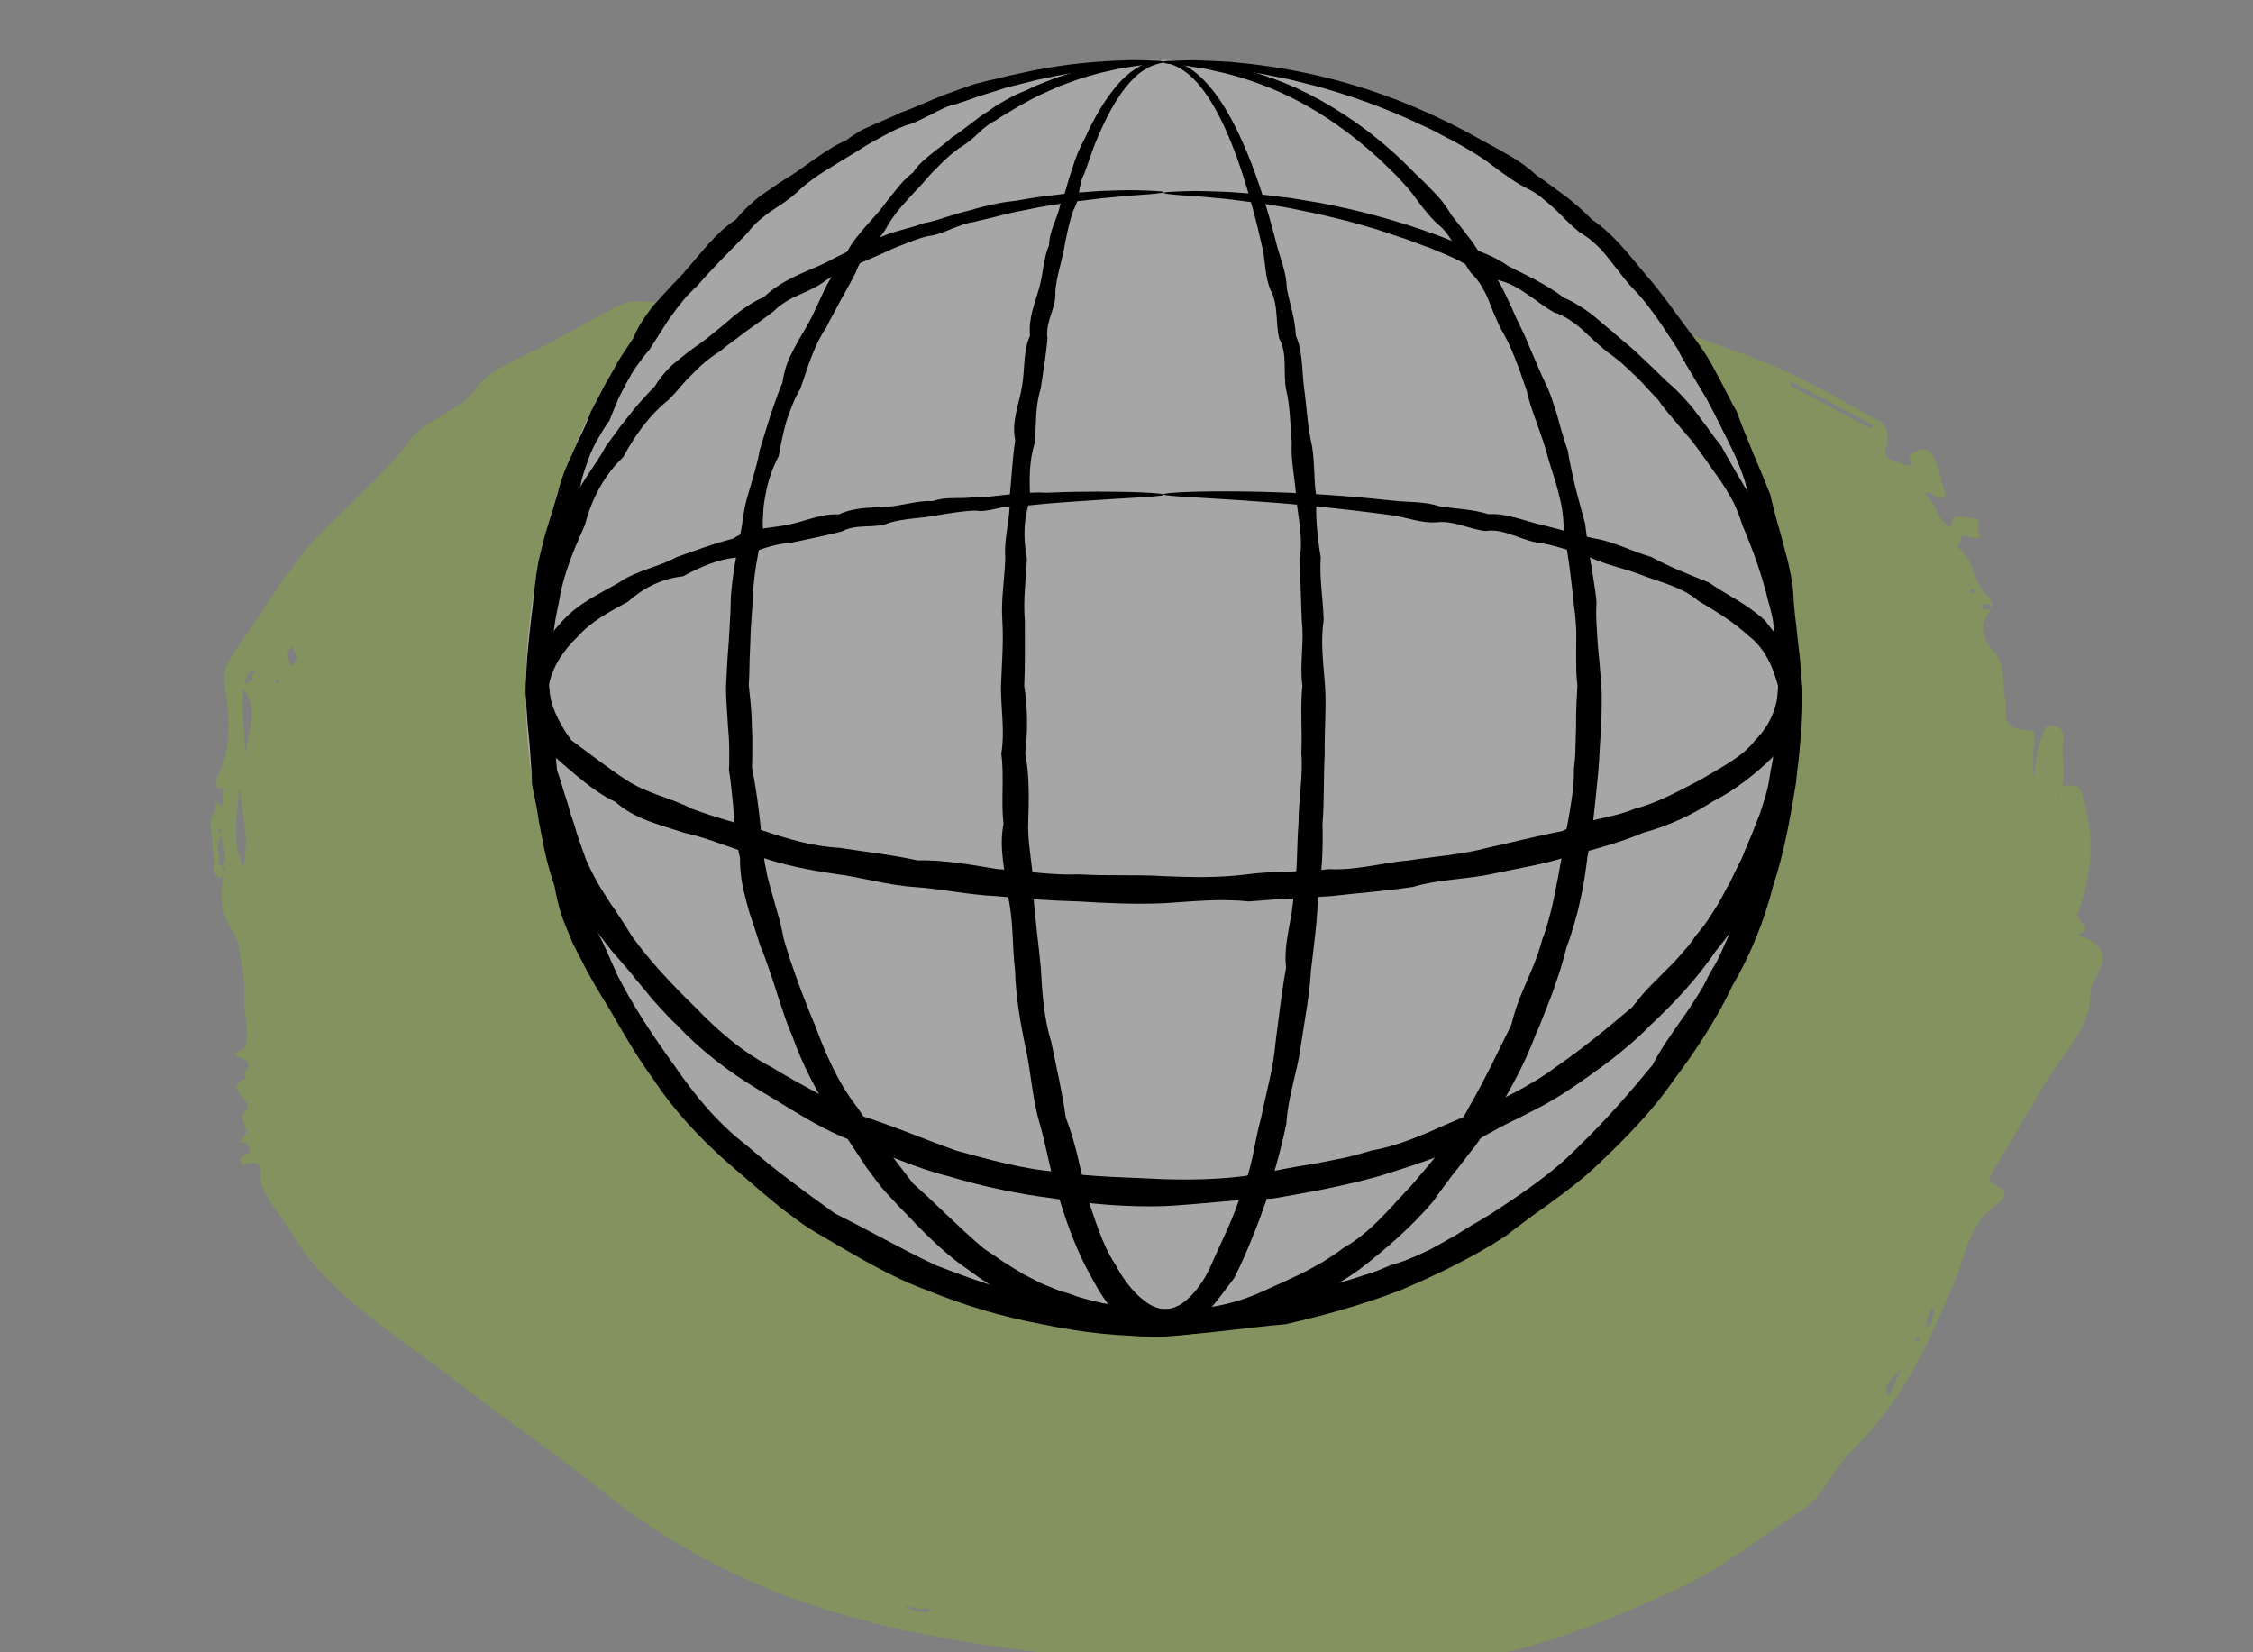
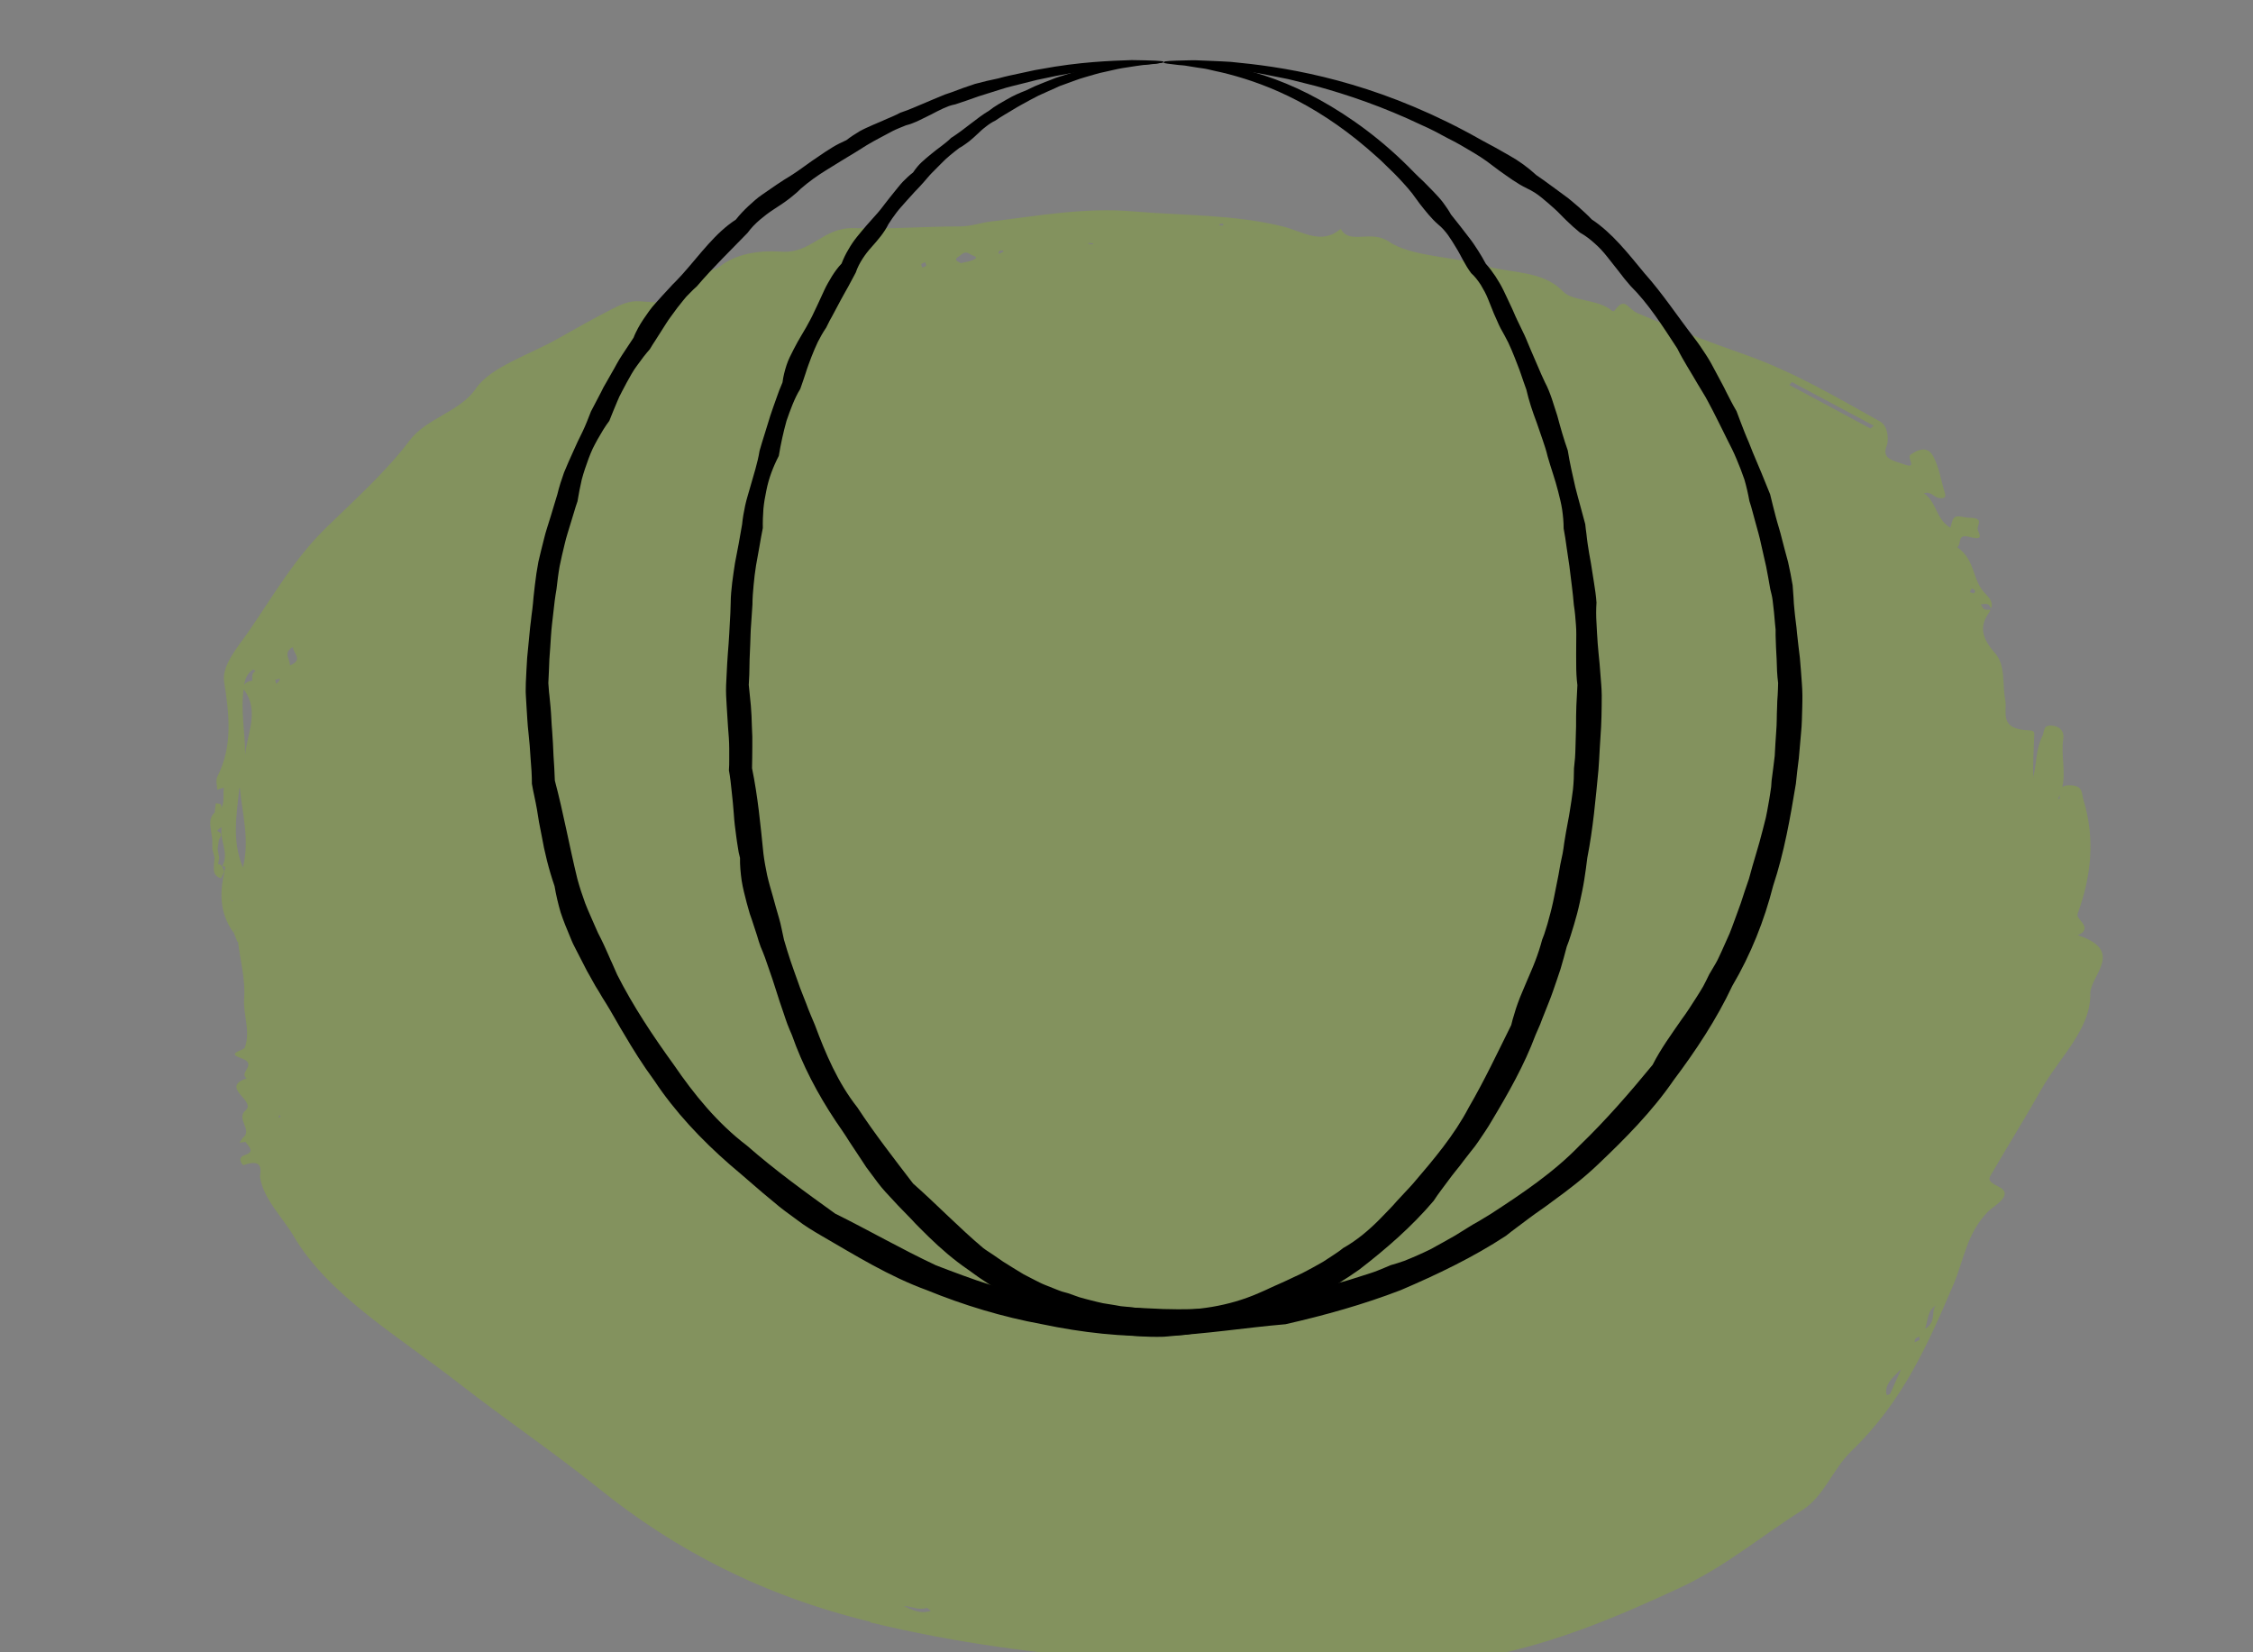
<svg xmlns="http://www.w3.org/2000/svg" width="150" height="110" viewBox="0 0 150 110" fill="none">
  <rect x="0" y="0" width="150" height="110" fill="#808080" stroke="none" />
  <g clip-path="url(#clip0_2385_2216)">
    <g opacity="0.3">
      <path d="M57.918 108.003C69.298 110.765 80.841 111.019 92.424 110.999C94.665 110.999 96.811 110.724 98.97 110.286C103.682 109.338 107.769 107.595 111.789 105.73C114.872 104.303 117.221 102.285 119.937 100.573C121.471 99.615 121.974 97.852 123.25 96.618C126.686 93.316 128.384 89.433 130.054 85.52C130.76 83.879 130.923 82.105 132.39 80.627C132.716 80.301 134.169 79.537 133.055 78.997C132.254 78.61 132.417 78.447 132.62 78.1C133.707 76.235 134.848 74.4 135.907 72.525C137.088 70.426 139.207 68.52 139.166 66.176C139.139 64.942 141.529 63.312 138.338 62.262C138.46 62.191 138.609 62.13 138.691 62.038C139.071 61.569 138.202 61.182 138.324 60.835C139.234 58.348 139.505 55.821 138.704 53.222C138.582 52.835 138.704 52.345 137.93 52.284C137.604 52.264 137.414 52.305 137.306 52.396C137.55 51.326 137.197 50.225 137.373 49.166C137.428 48.788 137.251 48.401 136.708 48.32C135.975 48.208 136.138 48.687 135.975 49.013C135.527 49.889 135.608 50.847 135.364 51.744C135.35 50.837 135.391 49.94 135.432 49.043C135.432 48.88 135.513 48.636 135.146 48.625C133.001 48.564 133.666 47.402 133.503 46.577C133.299 45.527 133.544 44.294 132.824 43.479C131.955 42.5 131.779 41.736 132.376 40.859C132.444 40.768 132.485 40.676 132.525 40.594C132.335 40.594 132.186 40.605 132.118 40.564C131.996 40.492 131.955 40.35 131.874 40.227C132.037 40.227 132.227 40.176 132.335 40.227C132.43 40.268 132.485 40.37 132.566 40.503C132.675 40.187 132.58 39.922 132.2 39.545C131.263 38.617 131.561 37.302 130.312 36.436C130.611 36.222 130.285 35.539 131.059 35.733C131.901 35.947 131.914 35.814 131.683 35.295C131.548 34.999 132.213 34.479 131.1 34.469C130.638 34.469 130.122 34.143 129.972 34.714C129.932 34.856 129.891 34.989 129.85 35.132C128.859 34.52 128.981 33.491 128.098 32.838C128.574 32.685 128.737 33.103 129.09 33.154C129.579 33.215 129.551 33.022 129.47 32.767C129.226 31.982 129.117 31.157 128.723 30.402C128.451 29.873 127.99 29.72 127.216 30.26C126.89 30.484 127.759 31.289 126.7 30.892C126.129 30.678 125.233 30.566 125.613 29.679C125.736 29.394 125.763 28.395 125.165 28.058C122.259 26.448 119.448 24.756 116.107 23.584C113.717 22.748 111.327 21.831 109.032 20.853C108.326 20.547 108.204 19.681 107.471 20.71C107.471 20.72 107.348 20.71 107.321 20.69C106.439 19.915 104.7 20.068 104.076 19.416C102.718 17.989 100.64 18.213 98.929 17.704C96.797 17.061 93.986 17.113 92.465 16.083C91.256 15.258 89.844 16.338 89.26 15.227C87.997 16.348 86.707 15.4 85.431 15.084C82.171 14.269 78.804 14.361 75.477 14.075C72.163 13.79 69.08 14.381 65.957 14.748C65.319 14.819 64.667 15.074 63.879 15.074C61.544 15.074 59.208 15.268 56.872 15.186C54.767 15.115 54.061 16.888 52.024 16.756C50.449 16.644 48.982 16.929 47.977 17.704C47.176 18.315 45.384 18.132 45.316 18.794C45.166 20.292 43.985 20.16 42.6 20.058C41.894 20.007 41.337 20.282 40.821 20.537C39.558 21.179 38.349 21.862 37.141 22.545C35.253 23.615 32.659 24.43 31.682 25.867C30.622 27.427 28.395 27.824 27.255 29.343C25.774 31.32 23.71 33.195 21.795 35.05C19.65 37.119 18.224 39.606 16.608 41.96C15.861 43.05 14.748 44.273 14.924 45.395C15.264 47.576 15.508 49.655 14.476 51.693C14.34 51.958 14.462 52.294 14.462 52.59C14.585 52.519 14.748 52.478 14.911 52.437C14.815 52.906 15.005 53.446 14.68 53.844C14.748 53.762 14.761 53.66 14.68 53.538C14.652 53.497 14.476 53.497 14.367 53.477C14.34 53.681 14.313 53.884 14.299 54.088C13.892 54.455 14.001 54.904 14.055 55.342C14.082 55.535 14.109 55.719 14.136 55.913C14.136 56.116 14.136 56.32 14.136 56.514C14.191 56.708 14.232 56.901 14.286 57.095C14.272 57.227 14.259 57.37 14.245 57.502C14.259 57.859 14.109 58.246 14.707 58.481C14.788 58.308 14.883 58.134 14.965 57.961C14.625 59.347 14.585 60.713 15.522 62.058C15.63 61.977 15.739 61.885 15.834 61.803C15.739 61.885 15.644 61.977 15.549 62.058C15.63 62.272 15.725 62.486 15.807 62.7C15.82 62.7 15.834 62.7 15.848 62.7C15.997 63.954 16.35 65.228 16.255 66.461C16.173 67.552 16.703 68.652 16.296 69.743C16.214 69.957 15.019 70.089 16.051 70.446C17.206 70.843 15.861 71.394 16.418 71.791C14.598 72.403 17.097 73.279 16.35 73.921C15.671 74.502 16.866 75.216 16.16 75.756C16.092 75.858 16.01 75.97 15.943 76.072C16.078 76.051 16.214 76.041 16.35 76.021C16.526 76.327 17.029 76.663 16.296 76.897C15.725 77.081 16.16 77.59 16.214 77.57C17.694 77.02 17.287 78.171 17.314 78.365C17.531 79.822 18.808 81.025 19.555 82.299C21.877 86.243 26.576 88.995 30.527 92.073C33.583 94.458 36.896 96.7 39.911 99.126C44.963 103.192 50.788 106.229 57.959 107.972L57.918 108.003ZM119.122 25.623C119.19 25.561 119.244 25.5 119.312 25.439C121.132 26.407 122.952 27.376 124.758 28.344C124.676 28.405 124.608 28.466 124.527 28.527C122.721 27.559 120.915 26.591 119.122 25.623ZM81.248 14.901C81.248 14.901 81.37 14.891 81.424 14.901C81.452 14.901 81.438 14.972 81.438 15.013C81.343 15.013 81.248 15.003 81.153 14.993C81.18 14.962 81.221 14.931 81.248 14.901ZM131.154 39.412C131.167 39.331 131.235 39.259 131.29 39.178C131.371 39.229 131.48 39.28 131.507 39.341C131.534 39.382 131.439 39.453 131.412 39.504C131.317 39.473 131.154 39.432 131.154 39.412ZM72.503 16.175C72.598 16.175 72.706 16.195 72.801 16.216C72.788 16.236 72.774 16.246 72.761 16.267C72.652 16.256 72.543 16.246 72.435 16.236C72.462 16.216 72.475 16.185 72.503 16.185V16.175ZM66.5 16.735C66.5 16.735 66.582 16.674 66.636 16.664C66.69 16.664 66.758 16.684 66.813 16.695C66.813 16.725 66.785 16.756 66.785 16.766C66.69 16.817 66.582 16.868 66.487 16.909C66.487 16.848 66.487 16.786 66.514 16.725L66.5 16.735ZM63.812 17.092C64.07 16.929 64.205 16.644 64.64 16.949C64.776 17.041 65.197 17.092 64.844 17.276C64.585 17.418 64.219 17.449 63.974 17.52C63.608 17.347 63.553 17.255 63.812 17.092ZM61.34 17.591C61.367 17.53 61.503 17.5 61.598 17.459C61.625 17.541 61.652 17.612 61.679 17.693C61.584 17.734 61.503 17.775 61.408 17.816C61.381 17.734 61.313 17.642 61.34 17.581V17.591ZM137.007 53.191C137.061 53.1 137.088 53.018 137.129 52.926C137.129 53.008 137.129 53.089 137.129 53.171C137.129 53.171 137.034 53.191 136.98 53.202C137.007 53.202 137.034 53.181 137.007 53.202V53.191ZM127.813 89.199C127.705 89.25 127.596 89.301 127.474 89.362C127.487 89.28 127.474 89.189 127.528 89.127C127.582 89.066 127.691 89.025 127.772 88.975C127.772 89.046 127.8 89.107 127.813 89.209V89.199ZM128.886 86.906C128.519 87.354 128.968 87.986 128.166 88.465C128.384 87.843 128.302 87.293 128.886 86.906ZM19.242 43.978C19.12 43.642 19.052 43.407 19.351 43.173C19.555 43.01 19.487 43.122 19.541 43.254C19.677 43.591 20.017 43.917 19.487 44.212C19.433 44.243 19.378 44.273 19.31 44.304C19.31 44.192 19.27 44.08 19.242 43.988V43.978ZM18.373 45.517C18.36 45.435 18.346 45.344 18.319 45.262C18.428 45.242 18.536 45.211 18.631 45.181C18.604 45.313 18.55 45.435 18.373 45.517ZM16.255 45.578C16.336 45.16 16.459 44.834 16.866 44.559C16.92 44.6 16.961 44.651 17.015 44.691C16.757 44.763 16.798 45.048 16.798 45.313C16.54 45.344 16.363 45.446 16.268 45.578H16.255ZM126.482 91.237C126.482 91.237 126.537 91.196 126.564 91.176C126.347 91.675 126.116 92.175 125.831 92.817C125.79 92.827 125.722 92.847 125.627 92.878C125.613 92.847 125.6 92.807 125.586 92.776C125.491 92.134 126.034 91.706 126.469 91.237H126.482ZM16.228 45.863C16.228 45.863 16.228 45.874 16.228 45.884C17.3 47.351 16.459 48.748 16.323 50.266C16.323 48.737 16.01 47.3 16.228 45.863ZM15.929 52.468C15.929 52.468 15.943 52.478 15.97 52.488C16.133 54.19 16.635 55.913 16.173 57.757C15.399 55.872 15.78 54.17 15.929 52.468ZM14.802 57.676C14.802 57.676 14.802 57.655 14.815 57.645C14.815 57.645 14.802 57.645 14.788 57.645C14.788 57.645 14.788 57.655 14.788 57.666C14.788 57.676 14.788 57.686 14.788 57.686L14.68 57.574L14.517 57.513C14.544 57.38 14.571 57.248 14.598 57.115C14.557 56.922 14.53 56.718 14.489 56.524C14.517 56.32 14.544 56.116 14.571 55.913C14.68 55.709 14.883 55.495 14.462 55.321C14.489 55.281 14.517 55.24 14.557 55.209C14.625 55.158 14.693 55.118 14.761 55.067C14.585 55.923 15.291 56.799 14.802 57.645C15.168 57.717 14.897 57.92 14.951 58.053C14.897 57.931 14.843 57.798 14.788 57.676H14.802ZM15.44 59.918L15.522 59.959L15.427 59.999L15.454 59.918H15.44ZM18.591 74.237C18.591 74.237 18.672 74.288 18.672 74.309C18.672 74.36 18.618 74.39 18.55 74.431C18.563 74.37 18.577 74.309 18.591 74.248V74.237ZM60.158 106.922C60.634 106.912 61.136 107.228 61.693 107.045C61.734 107.034 61.897 107.187 61.978 107.238C61.231 107.483 60.729 107.157 60.172 106.922H60.158Z" fill="#8ABD0E" />
-       <circle cx="77" cy="46" r="42" fill="white" />
    </g>
    <path d="M77.455 4.139C77.455 4.189 76.736 4.268 75.356 4.357C73.986 4.516 71.946 4.675 69.374 5.25C69.157 5.29 68.94 5.34 68.723 5.399C68.507 5.459 68.28 5.509 68.053 5.568C67.6 5.687 67.117 5.786 66.644 5.945C66.161 6.094 65.668 6.253 65.156 6.412C64.653 6.59 64.131 6.779 63.599 6.948C63.461 6.977 63.323 7.007 63.185 7.057C63.057 7.106 62.919 7.166 62.781 7.225C62.515 7.345 62.258 7.483 61.992 7.622C61.45 7.88 60.928 8.188 60.307 8.347C60.021 8.466 59.726 8.575 59.43 8.724C59.144 8.873 58.858 9.022 58.572 9.181C58.287 9.339 57.991 9.488 57.705 9.667C57.419 9.846 57.134 10.024 56.848 10.203C56.562 10.381 56.257 10.55 55.961 10.739C55.665 10.927 55.37 11.106 55.064 11.294C54.453 11.662 53.862 12.088 53.3 12.575C53.172 12.714 53.034 12.833 52.886 12.952C52.748 13.071 52.6 13.19 52.453 13.299C52.157 13.527 51.832 13.726 51.506 13.944C51.181 14.153 50.876 14.391 50.58 14.639C50.284 14.897 50.008 15.175 49.772 15.502C48.668 16.644 47.495 17.775 46.392 19.065C46.234 19.204 46.076 19.353 45.928 19.512L45.702 19.74C45.633 19.82 45.564 19.909 45.495 19.988C45.219 20.316 44.962 20.663 44.706 21.02C44.44 21.368 44.223 21.745 43.977 22.122C43.859 22.311 43.74 22.489 43.622 22.678C43.504 22.866 43.376 23.045 43.267 23.244C42.972 23.581 42.696 23.938 42.43 24.315L42.233 24.593C42.173 24.692 42.114 24.792 42.055 24.881C41.937 25.08 41.829 25.278 41.72 25.477C41.612 25.675 41.503 25.884 41.395 26.092C41.346 26.201 41.286 26.3 41.237 26.399L41.099 26.717C40.912 27.144 40.745 27.581 40.567 28.017C40.281 28.394 40.035 28.811 39.798 29.228C39.68 29.436 39.572 29.645 39.463 29.863C39.355 30.081 39.276 30.31 39.187 30.528C39.02 30.985 38.862 31.441 38.734 31.918C38.626 32.394 38.527 32.88 38.448 33.376C38.281 33.843 38.162 34.319 38.005 34.796C37.867 35.272 37.699 35.748 37.591 36.235C37.473 36.721 37.354 37.217 37.256 37.713C37.167 38.21 37.108 38.726 37.049 39.232C37.009 39.49 36.96 39.738 36.931 39.996C36.901 40.254 36.871 40.512 36.842 40.77C36.812 41.028 36.783 41.286 36.753 41.544C36.743 41.673 36.724 41.802 36.714 41.931L36.684 42.318C36.655 42.844 36.615 43.361 36.576 43.886C36.556 44.413 36.536 44.948 36.507 45.474C36.536 45.742 36.536 46.01 36.576 46.278C36.605 46.546 36.625 46.814 36.655 47.082C36.704 47.618 36.714 48.154 36.763 48.69C36.802 49.226 36.832 49.772 36.852 50.318C36.891 50.863 36.921 51.409 36.94 51.965C37.512 54.109 37.896 56.292 38.438 58.505C38.586 59.051 38.764 59.597 38.961 60.133C39.168 60.669 39.414 61.185 39.641 61.721C39.7 61.85 39.759 61.989 39.818 62.118L40.015 62.505C40.143 62.763 40.262 63.021 40.38 63.289C40.508 63.547 40.606 63.825 40.735 64.083C40.853 64.341 40.971 64.609 41.089 64.887C42.144 66.971 43.455 68.946 44.864 70.891C46.214 72.866 47.771 74.781 49.732 76.27C51.575 77.888 53.576 79.337 55.606 80.796C57.853 81.907 60.011 83.158 62.318 84.239C64.683 85.142 67.107 86.066 69.679 86.403C72.212 86.939 74.824 87.028 77.445 87.147C80.067 87.227 82.698 87.048 85.211 86.403L85.684 86.294L86.147 86.165C86.463 86.085 86.768 86.006 87.084 85.927L87.557 85.817C87.714 85.778 87.862 85.728 88.02 85.698L88.946 85.45C89.567 85.301 90.178 85.103 90.789 84.904C91.095 84.805 91.4 84.716 91.696 84.597C91.992 84.478 92.287 84.359 92.583 84.229C92.888 84.14 93.194 84.051 93.49 83.942C93.785 83.823 94.081 83.704 94.367 83.574C94.652 83.445 94.948 83.316 95.224 83.177L96.052 82.721C96.328 82.562 96.604 82.413 96.88 82.254C97.146 82.086 97.412 81.927 97.678 81.758C97.944 81.59 98.21 81.431 98.486 81.282C98.752 81.123 99.018 80.954 99.284 80.796C101.374 79.436 103.443 78.046 105.158 76.27C106.922 74.573 108.509 72.737 110.027 70.891C110.578 69.809 111.278 68.856 111.948 67.884C112.303 67.407 112.618 66.911 112.934 66.415C113.092 66.167 113.249 65.919 113.397 65.661C113.535 65.403 113.663 65.145 113.791 64.877C113.939 64.629 114.087 64.371 114.235 64.123C114.383 63.874 114.491 63.596 114.619 63.338C114.737 63.071 114.856 62.812 114.974 62.544L115.151 62.148C115.201 62.019 115.25 61.88 115.309 61.741C115.506 61.195 115.713 60.659 115.9 60.123C116.078 59.577 116.255 59.031 116.442 58.505C116.728 57.404 117.093 56.332 117.359 55.25C117.428 54.982 117.497 54.704 117.566 54.436C117.625 54.168 117.674 53.89 117.723 53.612C117.773 53.335 117.822 53.067 117.861 52.789L117.921 52.382C117.93 52.243 117.94 52.104 117.95 51.965C118.029 51.419 118.088 50.873 118.157 50.327C118.187 49.782 118.216 49.236 118.256 48.7C118.305 48.164 118.285 47.618 118.315 47.082C118.315 46.814 118.334 46.546 118.354 46.278C118.374 46.01 118.374 45.742 118.384 45.474C118.315 44.938 118.295 44.413 118.285 43.886C118.246 43.361 118.236 42.834 118.216 42.309V41.911C118.197 41.782 118.187 41.654 118.177 41.524C118.157 41.266 118.128 41.008 118.108 40.75C118.078 40.492 118.049 40.234 118.019 39.976C117.99 39.718 117.921 39.47 117.861 39.222C117.773 38.716 117.684 38.21 117.585 37.713C117.467 37.217 117.359 36.731 117.25 36.235C117.152 35.739 117.004 35.262 116.876 34.786C116.738 34.309 116.63 33.823 116.472 33.357C116.383 32.87 116.275 32.384 116.137 31.918C115.979 31.451 115.802 31.005 115.614 30.558C115.516 30.34 115.427 30.111 115.319 29.903C115.21 29.684 115.102 29.476 114.994 29.258C114.777 28.831 114.58 28.404 114.363 27.988C114.156 27.561 113.939 27.154 113.722 26.747L113.555 26.439C113.496 26.34 113.436 26.241 113.377 26.142C113.259 25.943 113.141 25.744 113.023 25.556C112.569 24.762 112.067 24.008 111.672 23.204C110.697 21.715 109.76 20.227 108.558 19.036C108.42 18.877 108.282 18.718 108.154 18.559C108.026 18.39 107.898 18.222 107.77 18.063C107.513 17.735 107.247 17.408 107.001 17.09C106.745 16.763 106.469 16.465 106.163 16.197C105.868 15.929 105.542 15.681 105.188 15.483C104.882 15.235 104.586 14.966 104.311 14.699C104.025 14.431 103.768 14.133 103.483 13.885C103.197 13.627 102.911 13.379 102.615 13.14C102.468 13.021 102.32 12.912 102.162 12.813C102.004 12.714 101.837 12.624 101.669 12.545C100.989 12.217 100.418 11.781 99.836 11.374C99.55 11.165 99.265 10.947 98.989 10.739C98.703 10.53 98.417 10.352 98.121 10.173C97.826 9.994 97.54 9.826 97.244 9.657C96.959 9.488 96.653 9.339 96.367 9.191C96.081 9.042 95.796 8.883 95.51 8.734C95.224 8.585 94.938 8.456 94.652 8.327C92.11 7.116 89.715 6.302 87.606 5.727C87.074 5.598 86.561 5.469 86.069 5.34C85.822 5.27 85.576 5.231 85.339 5.181C85.103 5.131 84.866 5.082 84.639 5.042C83.733 4.844 82.885 4.744 82.136 4.625C80.629 4.437 79.466 4.318 78.687 4.268C77.899 4.208 77.495 4.159 77.495 4.119C77.495 4.069 77.997 4.04 78.973 4.02C79.219 4.02 79.485 4 79.791 4.02C80.086 4.03 80.421 4.05 80.776 4.06C81.131 4.079 81.525 4.089 81.939 4.119C82.353 4.159 82.797 4.208 83.26 4.258C85.123 4.476 87.419 4.863 90.03 5.638C92.642 6.412 95.559 7.583 98.604 9.31C98.91 9.488 99.225 9.637 99.541 9.816C99.856 9.994 100.161 10.173 100.487 10.352C101.127 10.709 101.728 11.146 102.29 11.662C102.448 11.771 102.606 11.88 102.763 11.989C102.921 12.108 103.069 12.217 103.226 12.327C103.542 12.555 103.847 12.783 104.173 13.021C104.498 13.25 104.793 13.518 105.099 13.776C105.395 14.044 105.7 14.312 105.976 14.609C107.356 15.522 108.4 16.882 109.504 18.212C110.667 19.512 111.653 21.011 112.776 22.469C113.062 22.837 113.318 23.214 113.574 23.611L113.762 23.909C113.821 24.008 113.88 24.117 113.939 24.216C114.047 24.425 114.166 24.633 114.274 24.841C114.383 25.05 114.501 25.258 114.609 25.467L114.777 25.784L114.934 26.102C115.151 26.529 115.368 26.955 115.614 27.372C115.792 27.829 115.95 28.285 116.137 28.742C116.225 28.97 116.324 29.198 116.423 29.427C116.521 29.655 116.6 29.883 116.699 30.121C116.886 30.578 117.083 31.034 117.28 31.501C117.467 31.967 117.654 32.434 117.852 32.91C117.98 33.406 118.088 33.902 118.226 34.399C118.354 34.895 118.522 35.381 118.64 35.887C118.768 36.394 118.906 36.9 119.044 37.406C119.162 37.922 119.261 38.438 119.35 38.964C119.359 39.232 119.399 39.5 119.409 39.768C119.419 40.036 119.438 40.304 119.468 40.572C119.497 40.84 119.517 41.108 119.557 41.376C119.576 41.505 119.596 41.644 119.606 41.773L119.645 42.179C119.704 42.715 119.763 43.261 119.832 43.797C119.882 44.343 119.921 44.889 119.961 45.445C119.98 45.722 120 46 120 46.278C120 46.556 120 46.834 119.99 47.112C119.97 47.668 119.97 48.233 119.911 48.789C119.862 49.355 119.813 49.911 119.763 50.476C119.685 51.042 119.626 51.608 119.566 52.173C119.192 54.426 118.798 56.729 118.049 58.982C117.467 61.274 116.57 63.537 115.329 65.641C114.294 67.844 112.924 69.918 111.426 71.913C110.007 73.978 108.223 75.784 106.37 77.54C105.444 78.424 104.429 79.208 103.384 79.962C102.872 80.359 102.33 80.706 101.817 81.093C101.305 81.49 100.773 81.858 100.26 82.274C98.082 83.704 95.697 84.845 93.263 85.887C90.789 86.84 88.207 87.564 85.586 88.159C82.895 88.388 80.234 88.825 77.485 88.944C74.745 89.023 72.025 88.715 69.384 88.159C66.733 87.673 64.151 86.889 61.697 85.887C59.193 84.974 56.946 83.574 54.7 82.274C54.138 81.947 53.576 81.609 53.063 81.212C52.541 80.825 52.009 80.458 51.526 80.031C50.521 79.218 49.575 78.354 48.599 77.54C46.677 75.863 44.923 73.997 43.543 71.913C42.804 70.911 42.144 69.859 41.523 68.797C41.198 68.271 40.912 67.735 40.597 67.209C40.439 66.951 40.281 66.683 40.114 66.425C39.956 66.157 39.808 65.899 39.641 65.641C39.493 65.373 39.345 65.105 39.197 64.847C39.039 64.589 38.921 64.311 38.773 64.043C38.636 63.775 38.498 63.507 38.359 63.239L38.153 62.832C38.084 62.693 38.034 62.554 37.975 62.416C37.739 61.86 37.512 61.304 37.325 60.738C37.157 60.163 37.019 59.577 36.921 58.992C36.536 57.87 36.251 56.729 36.053 55.587C35.994 55.3 35.945 55.012 35.886 54.734C35.837 54.446 35.787 54.158 35.748 53.88C35.699 53.593 35.639 53.315 35.58 53.027L35.492 52.61L35.413 52.183C35.413 51.608 35.373 51.032 35.324 50.476C35.295 49.911 35.245 49.345 35.186 48.789C35.117 48.233 35.097 47.668 35.058 47.112C35.038 46.834 35.029 46.556 35.009 46.278C34.989 46 35.009 45.722 35.009 45.445C35.038 44.889 35.058 44.343 35.097 43.797C35.147 43.251 35.206 42.705 35.255 42.169L35.295 41.763C35.304 41.624 35.334 41.495 35.344 41.366C35.373 41.098 35.403 40.83 35.442 40.562C35.472 40.294 35.502 40.026 35.521 39.758C35.541 39.49 35.59 39.232 35.61 38.964C35.669 38.438 35.748 37.912 35.846 37.396C35.965 36.88 36.093 36.374 36.221 35.867C36.339 35.361 36.517 34.875 36.664 34.379C36.822 33.883 36.95 33.396 37.108 32.91C37.226 32.414 37.384 31.927 37.551 31.461C37.739 30.995 37.946 30.538 38.153 30.081C38.261 29.853 38.359 29.625 38.458 29.407C38.566 29.188 38.675 28.96 38.783 28.742C39 28.295 39.168 27.839 39.345 27.392C39.572 26.965 39.798 26.538 40.015 26.112L40.173 25.794C40.232 25.685 40.291 25.586 40.35 25.486C40.468 25.278 40.587 25.07 40.705 24.861C40.823 24.653 40.942 24.454 41.05 24.246C41.109 24.147 41.168 24.038 41.227 23.938L41.415 23.64C41.671 23.244 41.927 22.857 42.183 22.479C42.262 22.261 42.371 22.053 42.479 21.844C42.587 21.646 42.706 21.447 42.834 21.259C43.09 20.881 43.346 20.504 43.652 20.177C43.947 19.84 44.253 19.512 44.558 19.184L44.785 18.936L45.022 18.698C45.169 18.539 45.327 18.381 45.465 18.222C46.618 16.932 47.604 15.522 48.993 14.619C49.249 14.292 49.526 14.004 49.821 13.726C50.117 13.458 50.412 13.18 50.738 12.962C51.063 12.733 51.388 12.515 51.703 12.297C51.861 12.188 52.029 12.079 52.186 11.979C52.354 11.88 52.512 11.781 52.669 11.681C53.31 11.275 53.891 10.808 54.502 10.411C54.798 10.203 55.103 10.004 55.409 9.816C55.715 9.627 56.03 9.478 56.355 9.329C56.631 9.111 56.927 8.923 57.222 8.744C57.518 8.575 57.833 8.446 58.139 8.307C58.444 8.178 58.75 8.049 59.056 7.91C59.351 7.781 59.657 7.662 59.942 7.503C60.553 7.305 61.115 7.037 61.677 6.809C61.963 6.69 62.229 6.57 62.505 6.461C62.643 6.402 62.781 6.352 62.909 6.293C63.047 6.243 63.185 6.203 63.323 6.154C63.865 5.945 64.387 5.757 64.909 5.588C65.432 5.449 65.954 5.32 66.457 5.221C66.95 5.082 67.432 4.983 67.905 4.883C68.142 4.834 68.369 4.784 68.595 4.734C68.822 4.685 69.039 4.635 69.265 4.605C71.897 4.109 73.966 4.05 75.346 4C76.736 4.02 77.465 4.05 77.465 4.109L77.455 4.139Z" fill="black" />
-     <path d="M77.455 4.139C77.455 4.139 77.327 4.189 77.1 4.248C76.874 4.308 76.539 4.417 76.164 4.665C75.385 5.141 74.499 6.223 73.7 7.811C73.434 8.337 73.168 8.923 72.912 9.558C72.665 10.193 72.439 10.888 72.173 11.612C71.778 12.297 71.926 13.2 71.483 13.954C71.187 14.758 71.01 15.641 70.842 16.564C70.675 17.487 70.33 18.41 70.261 19.433C70.34 20.485 69.571 21.407 69.739 22.549C69.64 23.64 69.453 24.742 69.285 25.893C68.921 27.015 68.99 28.236 68.901 29.456C68.516 30.657 68.516 31.927 68.595 33.228C68.142 34.488 68.112 35.828 68.369 37.197C68.309 38.547 68.112 39.927 68.231 41.346C68.221 42.755 68.26 44.204 68.191 45.673C68.428 47.142 68.428 48.63 68.26 50.159C68.546 51.667 68.507 53.215 68.457 54.783C68.398 56.361 68.861 57.92 68.792 59.547C68.911 61.155 69.137 62.773 69.295 64.42C69.384 66.078 69.492 67.755 69.995 69.392C70.33 71.05 70.724 72.707 70.96 74.414C71.601 76.032 71.907 77.729 72.301 79.426C72.587 80.25 72.843 81.073 73.148 81.897C73.454 82.711 73.799 83.505 74.282 84.219C74.676 84.974 75.179 85.668 75.73 86.204C76.006 86.472 76.302 86.701 76.588 86.869C76.883 87.028 77.159 87.118 77.455 87.157C77.741 87.167 78.056 87.118 78.372 86.959C78.687 86.81 78.993 86.572 79.269 86.294C79.83 85.728 80.293 85.004 80.638 84.219C80.973 83.436 81.348 82.661 81.703 81.867C82.058 81.073 82.393 80.27 82.619 79.426C83.388 77.838 83.496 76.062 83.96 74.414C84.305 72.727 84.787 71.079 84.925 69.382C85.142 67.705 85.329 66.048 85.625 64.41C85.428 62.723 86.078 61.155 86.118 59.537C86.413 57.94 86.325 56.342 86.453 54.774C86.453 53.206 86.768 51.667 86.64 50.139C86.709 48.62 86.561 47.122 86.709 45.653C86.512 44.184 86.847 42.745 86.67 41.326C86.63 39.917 86.561 38.527 86.532 37.178C86.768 35.808 86.433 34.498 86.305 33.208C86.236 31.918 85.921 30.677 86 29.436C85.901 28.216 85.891 27.005 85.615 25.873C85.418 24.732 85.734 23.541 85.162 22.529C84.915 21.467 85.113 20.355 84.639 19.413C84.196 18.47 84.265 17.458 84.058 16.544C83.851 15.632 83.644 14.758 83.418 13.934C82.422 10.213 81.23 7.384 79.958 5.806C79.328 5.012 78.687 4.566 78.204 4.367C77.721 4.169 77.435 4.169 77.435 4.119C77.435 4.089 77.8 3.98 78.46 4.189C78.786 4.298 79.18 4.496 79.574 4.814C79.978 5.131 80.382 5.548 80.786 6.064C81.594 7.096 82.353 8.516 83.063 10.242C83.772 11.969 84.423 14.004 85.004 16.306C85.241 17.229 85.655 18.152 85.674 19.204C85.871 20.217 86.226 21.229 86.275 22.34C86.729 23.383 86.67 24.544 86.808 25.715C86.975 26.876 87.025 28.087 87.271 29.307C87.567 30.528 87.429 31.818 87.645 33.108C87.576 34.419 87.704 35.748 87.931 37.108C87.833 38.478 88.089 39.867 88.128 41.296C87.902 42.725 88.109 44.174 88.217 45.653C88.316 47.132 88.168 48.64 88.197 50.179C88.109 51.707 88.178 53.275 88.049 54.853C88.089 56.441 88.03 58.059 87.754 59.666C87.704 61.304 87.478 62.941 87.281 64.609C87.192 66.286 86.847 67.953 86.601 69.66C86.374 71.367 85.743 73.015 85.645 74.791C85.3 76.518 84.778 78.225 84.285 79.972C83.989 80.825 83.674 81.679 83.319 82.532C82.974 83.386 82.6 84.239 82.166 85.093C81.575 85.857 81.032 86.641 80.343 87.385C79.998 87.753 79.603 88.11 79.13 88.408C78.657 88.705 78.066 88.914 77.435 88.944C76.814 88.963 76.194 88.795 75.681 88.517C75.169 88.239 74.745 87.892 74.38 87.514C73.651 86.76 73.138 85.927 72.695 85.083C72.222 84.259 71.828 83.406 71.483 82.552C71.138 81.699 70.842 80.825 70.576 79.962C69.945 78.255 69.709 76.478 69.216 74.781C68.713 73.084 68.645 71.328 68.26 69.65C67.905 67.963 67.629 66.286 67.58 64.609C67.383 62.941 67.482 61.274 67.107 59.666C66.92 58.049 66.496 56.451 66.811 54.853C66.634 53.275 66.871 51.707 66.664 50.179C66.92 48.64 66.624 47.142 66.644 45.653C66.703 44.174 66.821 42.715 66.733 41.296C66.634 39.867 66.9 38.478 66.93 37.108C66.831 35.728 67.304 34.419 67.216 33.108C67.353 31.808 67.403 30.538 67.59 29.307C67.324 28.027 67.866 26.876 68.043 25.715C68.25 24.564 68.103 23.383 68.576 22.34C68.457 21.199 68.901 20.197 69.177 19.204C69.463 18.212 69.463 17.2 69.847 16.306C69.867 15.324 70.409 14.53 70.576 13.676C70.951 12.882 71.079 12.049 71.365 11.314C71.581 10.55 71.867 9.855 72.212 9.24C72.498 8.605 72.803 8.009 73.109 7.483C73.572 6.69 74.055 6.015 74.538 5.489C74.775 5.221 75.031 5.002 75.267 4.814C75.514 4.635 75.74 4.476 75.967 4.367C76.41 4.139 76.795 4.079 77.041 4.069C77.169 4.06 77.258 4.069 77.327 4.079C77.386 4.089 77.416 4.099 77.416 4.119L77.455 4.139Z" fill="black" />
-     <path d="M77.455 32.94C77.455 32.999 76.943 33.049 75.977 33.108C75.001 33.168 73.572 33.247 71.719 33.376C71.099 33.416 70.438 33.466 69.729 33.525C69.019 33.595 68.27 33.674 67.472 33.724C66.664 33.644 65.856 34.131 64.959 33.992C64.072 34.012 63.155 34.18 62.209 34.339C61.253 34.508 60.238 34.508 59.233 34.796C58.247 35.232 57.084 34.825 56.04 35.381C54.956 35.669 53.822 35.877 52.659 36.135C51.447 36.195 50.314 36.721 49.121 37.108C47.84 37.207 46.638 37.733 45.475 38.368C44.125 38.507 42.873 39.103 41.829 40.046C41.237 40.373 40.626 40.691 40.045 41.068C39.463 41.445 38.911 41.872 38.458 42.388C37.473 43.331 36.714 44.492 36.526 45.722C36.586 46.358 36.743 46.933 36.999 47.519C37.128 47.807 37.276 48.104 37.453 48.392C37.62 48.69 37.818 48.988 38.034 49.275C38.626 49.722 39.217 50.149 39.808 50.595C40.409 51.042 41.04 51.498 41.691 51.925C42.351 52.362 43.09 52.66 43.839 52.938C44.598 53.215 45.357 53.474 46.096 53.851C47.633 54.426 49.24 54.843 50.866 55.319C52.472 55.855 54.128 56.352 55.882 56.441C57.597 56.709 59.341 56.897 61.076 57.275C62.869 57.245 64.624 57.562 66.417 57.86C68.221 57.969 70.034 58.287 71.887 58.208C73.73 58.327 75.583 58.208 77.455 58.327C79.328 58.406 81.19 58.446 83.023 58.208C84.856 57.959 86.689 58.088 88.493 57.86C90.326 57.959 92.07 57.423 93.834 57.275C95.589 57.007 97.353 56.897 99.028 56.441C100.723 56.064 102.379 55.647 104.035 55.319C104.803 54.913 105.611 54.704 106.42 54.526C107.228 54.337 108.046 54.178 108.804 53.851C110.401 53.444 111.81 52.63 113.21 51.915C113.88 51.508 114.56 51.141 115.201 50.724C115.841 50.308 116.432 49.841 116.876 49.256C117.132 48.998 117.359 48.72 117.546 48.432C117.743 48.144 117.901 47.846 118.019 47.539C118.275 46.933 118.374 46.328 118.384 45.693C118.305 45.385 118.216 45.097 118.108 44.8C117.999 44.502 117.881 44.204 117.723 43.916C117.418 43.331 116.994 42.775 116.452 42.358C115.447 41.435 114.264 40.701 113.092 40.016C112.559 39.559 111.948 39.252 111.327 39.004C110.697 38.755 110.056 38.567 109.445 38.339C108.223 37.843 106.942 37.634 105.799 37.078C104.606 36.701 103.453 36.255 102.261 36.106C101.098 35.877 100.063 35.163 98.88 35.351C97.767 35.212 96.761 34.647 95.687 34.766C94.623 34.855 93.667 34.438 92.711 34.309C91.755 34.18 90.838 34.061 89.961 33.962C86.009 33.505 82.876 33.317 80.747 33.188C78.608 33.059 77.465 32.999 77.465 32.91C77.465 32.821 78.874 32.712 81.506 32.712C84.137 32.712 87.99 32.811 92.839 33.337C93.805 33.446 94.84 33.367 95.865 33.714C96.909 33.873 98.013 33.892 99.107 34.23C100.28 34.16 101.384 34.637 102.556 34.925C103.739 35.193 104.922 35.59 106.173 35.848C107.454 36.056 108.627 36.701 109.938 37.078C111.14 37.733 112.421 38.239 113.772 38.775C114.363 39.192 114.994 39.55 115.634 39.937C116.265 40.324 116.905 40.75 117.477 41.276C117.96 41.902 118.472 42.497 118.926 43.182C119.162 43.519 119.369 43.886 119.547 44.283C119.724 44.68 119.862 45.107 119.931 45.554C120 46 120 46.467 119.931 46.913C119.862 47.37 119.714 47.797 119.527 48.214C119.34 48.62 119.113 49.008 118.867 49.355C118.62 49.712 118.344 50.05 118.059 50.367C117.457 50.972 116.817 51.518 116.147 52.025C115.476 52.531 114.767 52.987 114.018 53.364C112.609 54.277 111.051 54.992 109.406 55.438C107.839 56.103 106.173 56.54 104.498 56.987C102.852 57.533 101.108 57.801 99.383 58.168C97.648 58.555 95.845 58.515 94.091 59.041C92.307 59.319 90.493 59.438 88.66 59.656C86.827 59.776 84.975 59.855 83.122 60.014C81.249 59.805 79.377 60.014 77.485 60.133C75.593 60.212 73.71 60.133 71.847 60.014C69.985 59.964 68.132 59.835 66.309 59.656C64.466 59.577 62.682 59.17 60.879 59.051C59.075 58.932 57.35 58.396 55.596 58.178C53.842 57.92 52.117 57.582 50.481 56.997C48.806 56.55 47.249 55.806 45.574 55.449C44.765 55.181 43.947 54.952 43.159 54.654C42.371 54.347 41.612 53.96 40.971 53.384C40.212 53.027 39.513 52.541 38.862 52.025C38.202 51.498 37.581 50.953 36.931 50.387C36.684 50.03 36.448 49.672 36.211 49.315C35.975 48.958 35.758 48.581 35.561 48.184C35.373 47.787 35.206 47.37 35.117 46.923C35.029 46.477 34.999 46.02 35.038 45.574C35.097 45.127 35.216 44.69 35.383 44.293C35.551 43.896 35.748 43.519 35.975 43.172C36.428 42.477 36.96 41.882 37.482 41.296C38.015 40.721 38.636 40.264 39.276 39.877C39.917 39.49 40.567 39.153 41.188 38.795C41.789 38.378 42.449 38.12 43.11 37.882C43.77 37.644 44.42 37.436 45.022 37.098C46.303 36.651 47.535 36.175 48.786 35.867C49.91 35.123 51.23 35.193 52.403 34.944C53.586 34.726 54.68 34.17 55.843 34.25C56.907 33.744 58.031 33.813 59.085 33.734C60.139 33.654 61.115 33.307 62.111 33.357C63.057 33.029 64.022 33.247 64.9 33.089C65.796 33.138 66.634 32.93 67.432 32.91C68.231 32.801 68.99 32.761 69.709 32.801C70.418 32.771 71.089 32.751 71.71 32.741C73.572 32.712 75.021 32.741 75.996 32.781C76.972 32.821 77.485 32.88 77.485 32.93L77.455 32.94Z" fill="black" />
-     <path d="M77.455 12.803C77.455 12.853 76.805 12.922 75.563 13.002C74.942 13.041 74.173 13.13 73.267 13.21C72.813 13.27 72.33 13.329 71.808 13.389C71.552 13.428 71.276 13.448 71 13.498C70.724 13.547 70.438 13.587 70.152 13.637C69.758 13.706 69.354 13.756 68.94 13.845C68.526 13.925 68.093 14.014 67.649 14.103C67.432 14.153 67.196 14.192 66.979 14.252C66.752 14.312 66.526 14.371 66.289 14.431C66.053 14.49 65.816 14.54 65.58 14.599C65.343 14.649 65.097 14.709 64.85 14.778C64.338 14.838 63.855 15.046 63.352 15.235C62.85 15.443 62.347 15.661 61.776 15.721C61.638 15.751 61.499 15.79 61.362 15.83C61.224 15.87 61.096 15.919 60.958 15.969C60.682 16.058 60.416 16.167 60.139 16.277C59.588 16.475 59.046 16.743 58.484 16.991C57.922 17.239 57.341 17.487 56.759 17.735C56.464 17.864 56.168 17.984 55.882 18.142C55.596 18.301 55.31 18.46 55.025 18.639C54.492 19.055 53.872 19.333 53.241 19.611C53.083 19.681 52.925 19.75 52.768 19.829C52.61 19.909 52.462 19.998 52.315 20.088C52.019 20.276 51.733 20.485 51.477 20.753C51.329 20.852 51.191 20.961 51.043 21.07C50.895 21.179 50.757 21.288 50.609 21.388C50.314 21.596 50.018 21.814 49.723 22.023C49.427 22.241 49.131 22.469 48.836 22.688C48.688 22.797 48.54 22.906 48.382 23.025C48.234 23.144 48.096 23.263 47.939 23.383C47.614 23.581 47.308 23.809 47.002 24.047C46.707 24.296 46.431 24.564 46.155 24.841C46.017 24.98 45.879 25.119 45.741 25.258C45.603 25.397 45.475 25.556 45.347 25.705C45.091 26.003 44.825 26.3 44.549 26.588C43.277 27.59 42.292 28.95 41.484 30.439C40.242 31.62 39.394 33.188 38.951 34.925C38.241 36.523 37.512 38.19 37.226 40.006C37.177 40.234 37.138 40.453 37.088 40.681C37.049 40.909 36.99 41.127 36.96 41.356C36.891 41.812 36.832 42.269 36.763 42.735C36.724 43.202 36.674 43.668 36.635 44.135C36.635 44.254 36.605 44.373 36.605 44.492L36.586 44.839C36.576 45.077 36.556 45.316 36.546 45.544C36.743 47.449 36.901 49.335 37.088 51.3C37.266 51.767 37.394 52.233 37.541 52.709C37.699 53.176 37.847 53.642 37.975 54.129C38.143 54.595 38.291 55.071 38.428 55.558C38.586 56.034 38.764 56.501 38.931 56.987C39.01 57.235 39.118 57.453 39.227 57.691C39.335 57.92 39.453 58.148 39.572 58.376C39.631 58.485 39.69 58.605 39.749 58.714L39.946 59.041C40.084 59.26 40.222 59.478 40.36 59.696C40.626 60.143 40.942 60.55 41.218 60.986C41.493 61.423 41.789 61.85 42.055 62.306C43.277 64.003 44.736 65.542 46.273 67.04C47.761 68.588 49.427 70.047 51.398 71.06C53.27 72.211 55.261 73.203 57.252 74.255C59.41 74.93 61.48 75.823 63.648 76.597C65.856 77.193 68.103 77.848 70.438 78.017C72.754 78.374 75.11 78.374 77.475 78.503C79.84 78.573 82.215 78.493 84.511 78.017C85.655 77.778 86.798 77.58 87.941 77.391C88.513 77.282 89.074 77.163 89.636 77.054C90.198 76.915 90.75 76.766 91.302 76.597C92.435 76.399 93.529 76.032 94.574 75.595C94.84 75.486 95.106 75.387 95.362 75.268C95.618 75.149 95.884 75.039 96.141 74.92C96.663 74.702 97.175 74.474 97.698 74.255C99.728 73.303 101.778 72.38 103.552 71.06C105.365 69.809 107.04 68.43 108.676 67.04C109.011 66.614 109.347 66.197 109.711 65.81C109.889 65.611 110.086 65.433 110.273 65.244C110.45 65.055 110.638 64.867 110.825 64.678L111.387 64.123C111.564 63.924 111.741 63.735 111.919 63.537C112.096 63.338 112.264 63.14 112.431 62.941C112.599 62.733 112.747 62.525 112.885 62.306C113.22 61.909 113.555 61.502 113.831 61.056C114.107 60.619 114.402 60.192 114.639 59.726C114.757 59.498 114.885 59.269 115.003 59.051L115.191 58.714L115.358 58.366C115.467 58.138 115.575 57.91 115.693 57.681C115.802 57.453 115.93 57.225 116.028 56.997C116.206 56.52 116.413 56.064 116.61 55.597C116.787 55.131 116.974 54.664 117.162 54.198C117.319 53.722 117.467 53.245 117.605 52.779C117.733 52.302 117.812 51.806 117.881 51.33C118.305 49.404 118.305 47.469 118.413 45.574C118.384 45.335 118.354 45.107 118.344 44.869L118.325 44.522C118.325 44.403 118.305 44.283 118.295 44.174C118.256 43.708 118.236 43.241 118.206 42.775C118.157 42.309 118.108 41.852 118.049 41.395C118.029 41.167 117.96 40.939 117.911 40.721C117.861 40.502 117.802 40.274 117.733 40.056C117.31 38.279 116.699 36.592 116.009 34.974C115.881 34.547 115.723 34.141 115.545 33.734C115.496 33.635 115.457 33.535 115.407 33.436L115.25 33.148C115.141 32.96 115.033 32.771 114.925 32.592C114.806 32.404 114.698 32.225 114.58 32.047C114.452 31.868 114.333 31.699 114.205 31.521C114.087 31.352 113.959 31.173 113.84 31.005C113.722 30.836 113.604 30.657 113.476 30.488C113.239 30.141 112.983 29.804 112.737 29.476C112.618 29.307 112.48 29.159 112.343 29C112.205 28.841 112.076 28.682 111.938 28.533C111.81 28.375 111.672 28.216 111.544 28.057C111.416 27.908 111.278 27.749 111.15 27.6C110.884 27.293 110.638 26.975 110.411 26.638C110.135 26.35 109.869 26.052 109.593 25.764C109.455 25.616 109.327 25.467 109.189 25.328C109.051 25.189 108.913 25.05 108.765 24.921C108.479 24.653 108.203 24.375 107.918 24.127C107.622 23.879 107.316 23.651 107.011 23.432C106.863 23.313 106.715 23.194 106.577 23.065C106.429 22.946 106.291 22.817 106.153 22.698C105.878 22.44 105.602 22.182 105.335 21.933C105.06 21.685 104.764 21.467 104.458 21.269C104.301 21.169 104.153 21.08 103.985 21.001C103.828 20.921 103.66 20.852 103.473 20.802C103.157 20.623 102.872 20.435 102.586 20.227C102.448 20.127 102.3 20.018 102.162 19.919C102.014 19.82 101.876 19.72 101.728 19.621C101.157 19.234 100.585 18.867 99.925 18.698C99.6 18.609 99.294 18.48 98.999 18.341C98.703 18.202 98.417 18.063 98.131 17.904C97.846 17.745 97.57 17.596 97.294 17.438C97.018 17.279 96.732 17.16 96.456 17.031C95.884 16.793 95.342 16.544 94.781 16.356C94.505 16.257 94.229 16.148 93.963 16.048C93.825 15.999 93.697 15.949 93.558 15.899C93.421 15.86 93.292 15.81 93.154 15.77C92.859 15.671 92.553 15.572 92.267 15.473C91.972 15.373 91.686 15.274 91.4 15.195C90.829 15.026 90.267 14.867 89.725 14.718C89.173 14.589 88.641 14.46 88.128 14.331C87.872 14.262 87.616 14.212 87.369 14.163C87.123 14.113 86.877 14.063 86.63 14.014C86.384 13.964 86.147 13.915 85.921 13.865C85.684 13.825 85.457 13.786 85.231 13.746C84.778 13.676 84.344 13.597 83.93 13.537C83.102 13.428 82.343 13.339 81.663 13.25C80.983 13.19 80.382 13.13 79.86 13.081C79.337 13.031 78.904 13.021 78.549 12.992C77.84 12.932 77.475 12.892 77.475 12.843C77.475 12.793 77.928 12.763 78.805 12.733C79.022 12.733 79.269 12.724 79.544 12.714C79.82 12.714 80.116 12.724 80.431 12.733C81.082 12.753 81.821 12.763 82.668 12.843C83.092 12.882 83.536 12.902 84.009 12.952C84.472 13.011 84.965 13.071 85.487 13.13C86 13.18 86.532 13.289 87.094 13.379C87.369 13.428 87.655 13.468 87.951 13.518C88.237 13.577 88.532 13.637 88.828 13.696C91.223 14.192 93.943 14.937 96.86 16.108C97.146 16.227 97.451 16.316 97.757 16.435C98.052 16.555 98.358 16.674 98.663 16.793C98.969 16.922 99.275 17.041 99.57 17.2C99.866 17.358 100.161 17.527 100.437 17.726C101.65 18.341 102.951 18.926 104.123 19.82C104.301 19.889 104.468 19.968 104.626 20.058C104.793 20.147 104.951 20.236 105.109 20.336C105.424 20.534 105.74 20.743 106.035 20.981C106.331 21.219 106.626 21.467 106.912 21.715C107.06 21.834 107.208 21.963 107.356 22.082C107.504 22.211 107.642 22.34 107.799 22.469C108.105 22.718 108.4 22.976 108.706 23.234C109.002 23.502 109.287 23.779 109.583 24.057C109.731 24.196 109.879 24.335 110.027 24.474C110.174 24.613 110.312 24.762 110.46 24.901C110.756 25.189 111.051 25.467 111.367 25.744C111.672 26.022 111.968 26.33 112.244 26.638C112.382 26.797 112.53 26.955 112.658 27.114C112.786 27.283 112.914 27.451 113.042 27.62C113.17 27.789 113.298 27.958 113.427 28.136C113.555 28.305 113.693 28.474 113.811 28.652C114.057 29.01 114.323 29.357 114.599 29.695C115.437 31.243 116.373 32.751 117.31 34.359C117.457 34.796 117.615 35.232 117.792 35.669L117.93 35.987L118.049 36.314C118.128 36.532 118.216 36.751 118.305 36.969C118.394 37.187 118.482 37.406 118.561 37.624C118.64 37.852 118.709 38.081 118.788 38.299C118.936 38.755 119.093 39.202 119.182 39.678C119.202 39.927 119.231 40.165 119.261 40.403C119.29 40.641 119.34 40.879 119.369 41.127C119.428 41.614 119.507 42.09 119.596 42.576C119.665 43.063 119.724 43.549 119.803 44.045C119.823 44.164 119.842 44.293 119.852 44.413L119.882 44.79C119.901 45.038 119.921 45.286 119.951 45.534C120.089 47.549 119.783 49.593 119.428 51.638C119.3 52.144 119.192 52.65 119.064 53.166C118.926 53.672 118.788 54.178 118.64 54.694C118.472 55.19 118.295 55.697 118.128 56.203C117.94 56.699 117.714 57.185 117.497 57.681C116.728 59.686 115.654 61.621 114.235 63.309C113.003 65.135 111.465 66.772 109.829 68.301C108.262 69.918 106.39 71.238 104.498 72.528C104.025 72.846 103.522 73.144 103.029 73.432C102.527 73.719 102.004 73.968 101.492 74.236C101.236 74.374 100.979 74.504 100.713 74.623C100.457 74.752 100.191 74.881 99.935 75.019C99.422 75.307 98.91 75.565 98.407 75.873C96.288 76.875 94.041 77.61 91.775 78.314C89.478 78.95 87.123 79.386 84.748 79.793C82.324 79.833 79.929 80.18 77.475 80.299C75.021 80.369 72.587 80.16 70.202 79.793C67.807 79.496 65.451 78.999 63.175 78.314C60.859 77.739 58.711 76.727 56.542 75.873C54.355 75.019 52.443 73.68 50.462 72.528C48.501 71.338 46.667 69.948 45.13 68.301C44.706 67.924 44.332 67.507 43.957 67.1C43.77 66.891 43.573 66.693 43.395 66.475C43.218 66.256 43.041 66.048 42.863 65.829C42.686 65.621 42.509 65.403 42.331 65.194C42.164 64.976 41.986 64.758 41.809 64.549C41.632 64.341 41.454 64.132 41.267 63.924C41.089 63.716 40.912 63.507 40.725 63.299C40.39 62.862 40.045 62.435 39.729 61.989C39.414 61.542 39.069 61.115 38.793 60.639C38.655 60.411 38.507 60.172 38.379 59.934L38.182 59.577C38.123 59.458 38.064 59.329 38.015 59.21C37.906 58.962 37.808 58.714 37.709 58.456C37.62 58.198 37.522 57.949 37.473 57.672C37.246 57.185 37.019 56.699 36.842 56.193C36.674 55.687 36.517 55.181 36.359 54.674C36.231 54.158 36.103 53.652 35.955 53.146C35.827 52.64 35.709 52.134 35.551 51.627C35.521 51.37 35.511 51.102 35.492 50.843C35.472 50.586 35.442 50.327 35.413 50.069C35.334 49.563 35.295 49.047 35.226 48.541C35.196 48.293 35.157 48.035 35.127 47.787C35.107 47.539 35.088 47.281 35.068 47.023C35.048 46.775 35.038 46.516 35.019 46.268C35.019 46.139 35.019 46.02 35.019 45.891V45.514C35.048 45.266 35.058 45.008 35.078 44.76L35.097 44.383C35.097 44.264 35.127 44.135 35.137 44.016C35.196 43.519 35.255 43.033 35.314 42.547C35.403 42.06 35.482 41.584 35.551 41.098C35.58 40.859 35.639 40.621 35.679 40.383C35.728 40.145 35.768 39.907 35.797 39.669C35.856 39.182 35.994 38.726 36.122 38.259C36.191 38.031 36.26 37.803 36.329 37.575C36.408 37.346 36.497 37.128 36.586 36.91C36.674 36.691 36.753 36.473 36.842 36.255L36.97 35.927L37.118 35.609C37.315 35.183 37.492 34.756 37.67 34.329C37.837 33.902 38.034 33.486 38.241 33.079L38.399 32.781L38.576 32.493C38.695 32.305 38.823 32.116 38.941 31.918C39.059 31.729 39.187 31.54 39.306 31.352C39.434 31.163 39.562 30.985 39.68 30.796C39.798 30.608 39.917 30.429 40.035 30.24L40.36 29.665C40.626 29.317 40.883 28.96 41.139 28.613C41.257 28.434 41.395 28.265 41.533 28.097C41.671 27.928 41.799 27.759 41.937 27.59C42.075 27.422 42.203 27.253 42.331 27.094C42.469 26.925 42.617 26.777 42.755 26.618C43.041 26.31 43.317 25.993 43.612 25.695C43.829 25.328 44.085 25 44.361 24.703C44.499 24.554 44.637 24.395 44.795 24.266C44.953 24.127 45.11 23.998 45.258 23.879C45.574 23.621 45.889 23.383 46.214 23.144C46.539 22.916 46.865 22.688 47.17 22.44C47.328 22.321 47.476 22.192 47.623 22.073C47.771 21.953 47.929 21.834 48.077 21.705C48.372 21.457 48.658 21.209 48.954 20.961C49.249 20.723 49.555 20.504 49.87 20.306C50.028 20.207 50.186 20.107 50.353 20.018C50.511 19.929 50.678 19.849 50.856 19.78C51.93 18.738 53.29 18.232 54.542 17.686C54.857 17.547 55.153 17.398 55.448 17.239C55.744 17.081 56.04 16.942 56.335 16.793C56.631 16.644 56.917 16.505 57.212 16.376C57.508 16.247 57.814 16.148 58.119 16.068C58.661 15.731 59.243 15.522 59.824 15.364C60.11 15.284 60.406 15.205 60.682 15.125C60.819 15.086 60.958 15.036 61.096 14.996C61.233 14.957 61.371 14.907 61.499 14.857C62.071 14.758 62.603 14.579 63.116 14.411C63.638 14.262 64.151 14.093 64.653 13.984C64.9 13.905 65.146 13.835 65.392 13.776C65.639 13.716 65.885 13.656 66.122 13.607C66.358 13.557 66.595 13.508 66.831 13.468C67.068 13.428 67.294 13.408 67.531 13.379C67.984 13.299 68.428 13.23 68.852 13.16C69.275 13.091 69.689 13.051 70.083 13.002C70.379 12.962 70.665 12.932 70.951 12.892C71.227 12.863 71.503 12.843 71.769 12.823C72.301 12.783 72.794 12.743 73.247 12.714C74.163 12.684 74.942 12.654 75.563 12.664C76.814 12.694 77.465 12.733 77.465 12.783L77.455 12.803Z" fill="black" />
    <path d="M77.455 4.139C77.455 4.139 77.297 4.198 77.002 4.238C76.854 4.258 76.667 4.278 76.45 4.298C76.233 4.318 75.977 4.337 75.681 4.387C75.395 4.427 75.07 4.476 74.715 4.536C74.361 4.595 73.976 4.695 73.562 4.784C73.138 4.863 72.705 5.012 72.232 5.141C72.114 5.181 71.995 5.211 71.877 5.25C71.759 5.29 71.641 5.34 71.512 5.38C71.266 5.469 71.01 5.558 70.754 5.657C70.665 5.687 70.576 5.717 70.487 5.757C70.399 5.796 70.31 5.836 70.231 5.876C70.054 5.955 69.876 6.035 69.699 6.114C69.522 6.193 69.334 6.273 69.147 6.362C68.96 6.461 68.782 6.551 68.595 6.65C68.221 6.858 67.836 7.057 67.452 7.295C67.068 7.533 66.664 7.751 66.269 8.029C66.053 8.129 65.846 8.268 65.658 8.416C65.56 8.496 65.461 8.565 65.373 8.645C65.284 8.734 65.195 8.813 65.097 8.903C64.909 9.081 64.722 9.25 64.525 9.409C64.427 9.488 64.318 9.558 64.21 9.637C64.101 9.716 63.993 9.786 63.875 9.846C63.461 10.163 63.027 10.501 62.643 10.907C62.446 11.106 62.248 11.304 62.051 11.503C61.854 11.701 61.677 11.93 61.48 12.148C61.293 12.366 61.086 12.575 60.879 12.793C60.682 13.011 60.484 13.23 60.278 13.458C60.08 13.686 59.873 13.905 59.686 14.153C59.499 14.401 59.322 14.649 59.154 14.917C58.868 15.492 58.454 15.969 58.021 16.455C57.804 16.693 57.597 16.961 57.419 17.239C57.242 17.517 57.084 17.815 56.976 18.142C56.818 18.44 56.661 18.738 56.493 19.046C56.335 19.343 56.148 19.641 55.99 19.949C55.823 20.256 55.665 20.564 55.498 20.872C55.419 21.03 55.33 21.179 55.242 21.338C55.163 21.497 55.084 21.656 55.005 21.814C54.798 22.112 54.621 22.43 54.453 22.757C54.295 23.085 54.157 23.422 54.019 23.77C53.891 24.117 53.753 24.464 53.645 24.822C53.527 25.179 53.408 25.536 53.28 25.893C53.073 26.221 52.916 26.568 52.768 26.925C52.62 27.283 52.492 27.65 52.364 28.017C52.255 28.394 52.167 28.781 52.078 29.169C51.999 29.555 51.91 29.953 51.851 30.349C51.477 31.074 51.181 31.838 51.023 32.652C50.935 33.059 50.866 33.466 50.826 33.883C50.797 34.299 50.777 34.726 50.787 35.153C50.748 35.361 50.708 35.57 50.669 35.768C50.629 35.977 50.6 36.185 50.56 36.394C50.481 36.81 50.412 37.227 50.334 37.654C50.265 38.081 50.215 38.507 50.176 38.934C50.136 39.361 50.097 39.798 50.097 40.244C50.068 40.681 50.038 41.117 50.008 41.564C49.969 42.001 49.969 42.447 49.949 42.894C49.939 43.341 49.9 43.787 49.9 44.234C49.9 44.68 49.88 45.137 49.851 45.593C49.9 46.05 49.949 46.507 49.989 46.963C50.028 47.42 50.048 47.876 50.058 48.343C50.087 48.799 50.097 49.266 50.087 49.732C50.087 50.198 50.077 50.665 50.068 51.141C50.452 52.997 50.629 54.883 50.826 56.818C50.886 57.304 50.974 57.781 51.073 58.257C51.181 58.733 51.319 59.2 51.457 59.676C51.526 59.914 51.585 60.153 51.654 60.391C51.723 60.629 51.792 60.867 51.861 61.105C51.93 61.344 51.989 61.582 52.038 61.83C52.088 62.078 52.137 62.316 52.196 62.564C52.334 63.041 52.482 63.517 52.64 63.993C52.797 64.47 52.975 64.936 53.142 65.413C53.3 65.889 53.507 66.356 53.684 66.832C53.773 67.07 53.862 67.308 53.96 67.537C54.059 67.775 54.157 68.003 54.256 68.241C54.965 70.147 55.783 72.082 57.084 73.729C58.228 75.476 59.509 77.114 60.79 78.791C62.377 80.19 63.825 81.709 65.461 83.088C65.668 83.247 65.905 83.386 66.122 83.535L66.782 83.991C67.235 84.279 67.689 84.557 68.152 84.835L68.861 85.202C69.098 85.321 69.334 85.45 69.591 85.549C69.837 85.649 70.093 85.748 70.34 85.847C70.468 85.897 70.586 85.946 70.714 85.986L71.108 86.095L71.867 86.363C72.123 86.443 72.389 86.502 72.646 86.572C72.902 86.631 73.168 86.711 73.434 86.76L74.233 86.889L74.627 86.959C74.765 86.978 74.893 86.988 75.031 86.998L75.829 87.088C76.095 87.127 76.371 87.127 76.637 87.147C76.903 87.167 77.179 87.187 77.445 87.207C79.613 87.286 81.811 86.959 83.782 86.095L84.147 85.936C84.275 85.887 84.393 85.817 84.511 85.768C84.758 85.649 85.004 85.549 85.241 85.44C85.487 85.341 85.724 85.212 85.97 85.103L86.689 84.765C87.162 84.517 87.635 84.269 88.089 84.001C88.316 83.852 88.532 83.713 88.759 83.564C88.976 83.416 89.203 83.277 89.409 83.098C90.346 82.572 91.164 81.877 91.913 81.113C92.277 80.726 92.662 80.359 93.007 79.952C93.361 79.555 93.736 79.188 94.081 78.791C95.451 77.193 96.821 75.575 97.786 73.729C98.831 71.933 99.708 70.067 100.615 68.241C100.674 67.983 100.743 67.745 100.822 67.497C100.891 67.249 100.97 67.01 101.058 66.772C101.226 66.296 101.443 65.839 101.63 65.373C101.827 64.906 102.034 64.45 102.211 63.983C102.389 63.517 102.546 63.041 102.675 62.554C102.773 62.326 102.852 62.088 102.921 61.85C103 61.612 103.069 61.373 103.128 61.135C103.197 60.897 103.256 60.659 103.315 60.421C103.374 60.182 103.424 59.934 103.473 59.696C103.571 59.21 103.67 58.733 103.759 58.257C103.837 57.781 103.926 57.294 104.035 56.828L104.094 56.471L104.143 56.113C104.182 55.875 104.222 55.637 104.261 55.399C104.34 54.922 104.448 54.456 104.517 53.98C104.596 53.503 104.665 53.037 104.724 52.57C104.774 52.104 104.793 51.628 104.793 51.151C104.813 50.923 104.843 50.685 104.862 50.456C104.882 50.218 104.882 49.99 104.892 49.752C104.902 49.285 104.922 48.819 104.931 48.362C104.931 47.906 104.931 47.439 104.951 46.983C104.971 46.526 105 46.07 105.02 45.613C104.961 45.157 104.941 44.71 104.941 44.254C104.941 43.807 104.931 43.361 104.941 42.914C104.941 42.467 104.961 42.021 104.922 41.584C104.892 41.147 104.853 40.701 104.784 40.274C104.754 39.837 104.695 39.41 104.646 38.974C104.596 38.547 104.537 38.12 104.488 37.694C104.429 37.277 104.36 36.85 104.301 36.433C104.271 36.225 104.242 36.016 104.212 35.808C104.173 35.599 104.143 35.391 104.104 35.183C104.104 34.756 104.064 34.339 104.005 33.932C103.946 33.525 103.837 33.118 103.739 32.721C103.542 31.927 103.256 31.163 103.039 30.389C102.951 30.002 102.822 29.625 102.694 29.248C102.566 28.871 102.438 28.503 102.31 28.136C102.172 27.769 102.044 27.412 101.926 27.045C101.807 26.677 101.709 26.31 101.62 25.933C101.492 25.576 101.364 25.218 101.246 24.861C101.127 24.504 100.979 24.166 100.851 23.819C100.713 23.472 100.575 23.134 100.418 22.807C100.25 22.479 100.083 22.162 99.905 21.854C99.826 21.695 99.748 21.537 99.679 21.368C99.61 21.209 99.531 21.04 99.462 20.881C99.334 20.554 99.196 20.227 99.068 19.899C98.939 19.572 98.772 19.274 98.594 18.976C98.407 18.688 98.2 18.41 97.944 18.182C97.747 17.914 97.57 17.626 97.412 17.329C97.254 17.041 97.106 16.743 96.929 16.465C96.594 15.909 96.259 15.354 95.756 14.947C95.51 14.738 95.303 14.51 95.106 14.282C94.909 14.044 94.712 13.815 94.534 13.577C94.357 13.339 94.179 13.091 94.002 12.853C93.815 12.624 93.627 12.396 93.43 12.188C93.233 11.979 93.046 11.761 92.839 11.562C92.632 11.364 92.435 11.165 92.238 10.977C91.853 10.58 91.43 10.242 91.036 9.885C89.232 8.337 87.429 7.196 85.763 6.392C84.097 5.588 82.59 5.121 81.348 4.824C81.032 4.754 80.747 4.695 80.471 4.625C80.195 4.556 79.929 4.536 79.692 4.496C79.446 4.457 79.229 4.417 79.022 4.387C78.815 4.347 78.638 4.347 78.47 4.328C77.81 4.258 77.465 4.208 77.465 4.169C77.465 4.119 77.889 4.089 78.717 4.079C78.924 4.069 79.16 4.089 79.416 4.109C79.672 4.129 79.958 4.149 80.264 4.169C80.569 4.198 80.895 4.258 81.24 4.308C81.417 4.337 81.594 4.367 81.781 4.397C81.969 4.437 82.156 4.486 82.353 4.526C83.92 4.873 85.812 5.509 87.852 6.64C89.882 7.761 92.08 9.339 94.15 11.483C94.357 11.691 94.574 11.9 94.8 12.108C95.017 12.327 95.234 12.545 95.451 12.773C95.668 13.002 95.884 13.23 96.072 13.478C96.259 13.736 96.446 13.994 96.604 14.282C97.008 14.778 97.412 15.304 97.816 15.83C98.023 16.088 98.21 16.376 98.397 16.664C98.585 16.951 98.752 17.249 98.92 17.557C99.156 17.815 99.363 18.103 99.56 18.39C99.748 18.688 99.935 18.986 100.092 19.314C100.25 19.631 100.398 19.968 100.556 20.296C100.635 20.465 100.713 20.623 100.782 20.792C100.851 20.961 100.93 21.13 101.009 21.298C101.167 21.626 101.334 21.963 101.492 22.301C101.65 22.638 101.778 22.995 101.935 23.343C102.083 23.69 102.241 24.038 102.389 24.395C102.537 24.752 102.694 25.099 102.862 25.457C103.049 25.804 103.187 26.171 103.315 26.538C103.443 26.916 103.562 27.293 103.68 27.67C103.788 28.057 103.887 28.444 104.005 28.831C104.113 29.218 104.251 29.605 104.38 29.992C104.508 30.806 104.695 31.61 104.882 32.434C104.981 32.84 105.099 33.247 105.207 33.654C105.316 34.071 105.424 34.478 105.542 34.895C105.562 35.113 105.592 35.322 105.621 35.54C105.641 35.758 105.671 35.967 105.7 36.185C105.759 36.612 105.838 37.048 105.917 37.475C105.986 37.912 106.055 38.349 106.124 38.785C106.193 39.222 106.262 39.669 106.291 40.115C106.262 40.572 106.262 41.018 106.291 41.465C106.321 41.921 106.331 42.368 106.37 42.825C106.4 43.281 106.459 43.738 106.498 44.194C106.538 44.651 106.567 45.117 106.607 45.584C106.646 46.05 106.646 46.516 106.636 46.983C106.636 47.449 106.617 47.926 106.597 48.402C106.567 48.879 106.538 49.355 106.508 49.831C106.498 50.069 106.479 50.308 106.469 50.546C106.449 50.784 106.439 51.022 106.42 51.27C106.232 53.186 106.065 55.151 105.68 57.106C105.621 57.602 105.552 58.098 105.473 58.594C105.395 59.091 105.286 59.587 105.178 60.083C105.119 60.331 105.069 60.579 105 60.828C104.931 61.076 104.862 61.314 104.793 61.562C104.715 61.81 104.646 62.048 104.567 62.296C104.488 62.544 104.409 62.783 104.311 63.021C104.182 63.517 104.044 64.013 103.897 64.51C103.739 65.006 103.562 65.492 103.394 65.988C103.226 66.484 103.019 66.961 102.832 67.447C102.734 67.695 102.635 67.933 102.546 68.182C102.438 68.42 102.339 68.668 102.231 68.906C101.492 70.891 100.428 72.767 99.314 74.623C99.048 75.089 98.733 75.536 98.427 75.992C98.279 76.22 98.112 76.429 97.934 76.647L97.432 77.292L97.185 77.62L96.929 77.937C96.761 78.156 96.584 78.364 96.426 78.592C96.101 79.039 95.756 79.466 95.451 79.942C94.012 81.639 92.307 83.128 90.503 84.517C88.641 85.837 86.591 86.909 84.413 87.763C84.127 87.822 83.841 87.892 83.555 87.961C83.27 88.031 82.984 88.08 82.698 88.15C82.412 88.209 82.136 88.289 81.841 88.348C81.555 88.398 81.269 88.457 80.983 88.517L80.55 88.606C80.402 88.636 80.264 88.656 80.116 88.676C79.82 88.725 79.535 88.765 79.239 88.815C78.953 88.874 78.657 88.884 78.362 88.914L77.475 88.993C75.1 89.063 72.734 88.596 70.547 87.772C68.329 87.028 66.279 85.887 64.456 84.527C63.51 83.882 62.653 83.138 61.844 82.354C61.45 81.957 61.036 81.57 60.662 81.153C60.278 80.746 59.873 80.359 59.509 79.952C59.124 79.545 58.74 79.138 58.415 78.701L57.922 78.037L57.676 77.709L57.449 77.362C57.301 77.133 57.144 76.905 56.996 76.677C56.838 76.449 56.69 76.22 56.542 75.992C56.257 75.526 55.941 75.079 55.636 74.632C54.433 72.826 53.428 70.911 52.728 68.916C52.62 68.678 52.522 68.43 52.423 68.182C52.334 67.933 52.245 67.685 52.167 67.437C51.999 66.941 51.822 66.445 51.674 65.949C51.516 65.452 51.358 64.956 51.181 64.47C51.023 63.983 50.846 63.497 50.639 63.021C50.55 62.773 50.472 62.535 50.403 62.286C50.324 62.048 50.245 61.8 50.166 61.562C50.087 61.314 50.008 61.076 49.92 60.837C49.851 60.589 49.782 60.351 49.713 60.103C49.585 59.607 49.456 59.12 49.378 58.624C49.309 58.128 49.259 57.622 49.269 57.116L49.181 56.749L49.121 56.381C49.082 56.133 49.043 55.895 49.013 55.647C48.944 55.161 48.885 54.664 48.855 54.178C48.816 53.692 48.776 53.206 48.717 52.719C48.668 52.233 48.619 51.757 48.53 51.28C48.55 51.042 48.55 50.794 48.55 50.556C48.55 50.318 48.55 50.079 48.55 49.841C48.55 49.365 48.51 48.888 48.471 48.412C48.441 47.936 48.412 47.469 48.382 47.003C48.353 46.536 48.323 46.07 48.343 45.603C48.363 45.137 48.392 44.67 48.412 44.214C48.431 43.757 48.481 43.301 48.51 42.844C48.55 42.388 48.56 41.931 48.589 41.485C48.619 41.038 48.639 40.582 48.648 40.135C48.648 39.678 48.698 39.242 48.747 38.795C48.806 38.349 48.865 37.912 48.934 37.485C49.013 37.048 49.102 36.622 49.181 36.195C49.259 35.768 49.328 35.342 49.407 34.915C49.447 34.488 49.526 34.061 49.614 33.644C49.703 33.228 49.841 32.821 49.949 32.424C50.176 31.61 50.442 30.826 50.57 30.012C50.678 29.615 50.807 29.228 50.925 28.841C51.043 28.454 51.161 28.067 51.28 27.69C51.408 27.313 51.536 26.936 51.674 26.558C51.802 26.181 51.94 25.814 52.098 25.457C52.147 25.06 52.245 24.683 52.364 24.315C52.482 23.948 52.659 23.611 52.837 23.263C53.014 22.926 53.192 22.588 53.389 22.271C53.586 21.943 53.773 21.626 53.941 21.298C54.029 21.14 54.108 20.971 54.187 20.802C54.266 20.633 54.345 20.475 54.423 20.306C54.581 19.978 54.729 19.651 54.877 19.323C55.025 18.996 55.212 18.688 55.389 18.39C55.577 18.093 55.783 17.805 56.03 17.547C56.158 17.219 56.306 16.902 56.483 16.614C56.651 16.316 56.838 16.038 57.055 15.77C57.479 15.244 57.912 14.748 58.346 14.272C58.563 14.034 58.76 13.776 58.947 13.527C59.134 13.279 59.341 13.031 59.529 12.793C59.726 12.555 59.913 12.307 60.12 12.088C60.337 11.87 60.553 11.662 60.79 11.483C60.958 11.235 61.145 10.997 61.362 10.798C61.578 10.6 61.795 10.411 62.022 10.233C62.456 9.865 62.938 9.568 63.323 9.181C64.249 8.595 65.008 7.871 65.856 7.364C66.24 7.057 66.664 6.828 67.068 6.6C67.472 6.362 67.886 6.183 68.3 6.025C68.497 5.935 68.694 5.836 68.881 5.747C69.078 5.667 69.265 5.588 69.463 5.509C69.65 5.439 69.837 5.36 70.024 5.29C70.113 5.25 70.212 5.221 70.3 5.181C70.389 5.151 70.487 5.121 70.576 5.092C70.852 5.002 71.108 4.923 71.365 4.844C71.493 4.804 71.621 4.764 71.739 4.724C71.867 4.695 71.986 4.665 72.114 4.635C72.606 4.526 73.06 4.397 73.493 4.337C73.927 4.278 74.321 4.198 74.686 4.159C75.05 4.129 75.385 4.109 75.681 4.089C75.977 4.06 76.243 4.069 76.46 4.079C76.686 4.079 76.874 4.089 77.022 4.099C77.327 4.119 77.475 4.139 77.475 4.169L77.455 4.139Z" fill="black" />
  </g>
  <defs>
    <clipPath id="clip0_2385_2216">
      <rect width="150" height="110" fill="white" />
    </clipPath>
  </defs>
</svg>